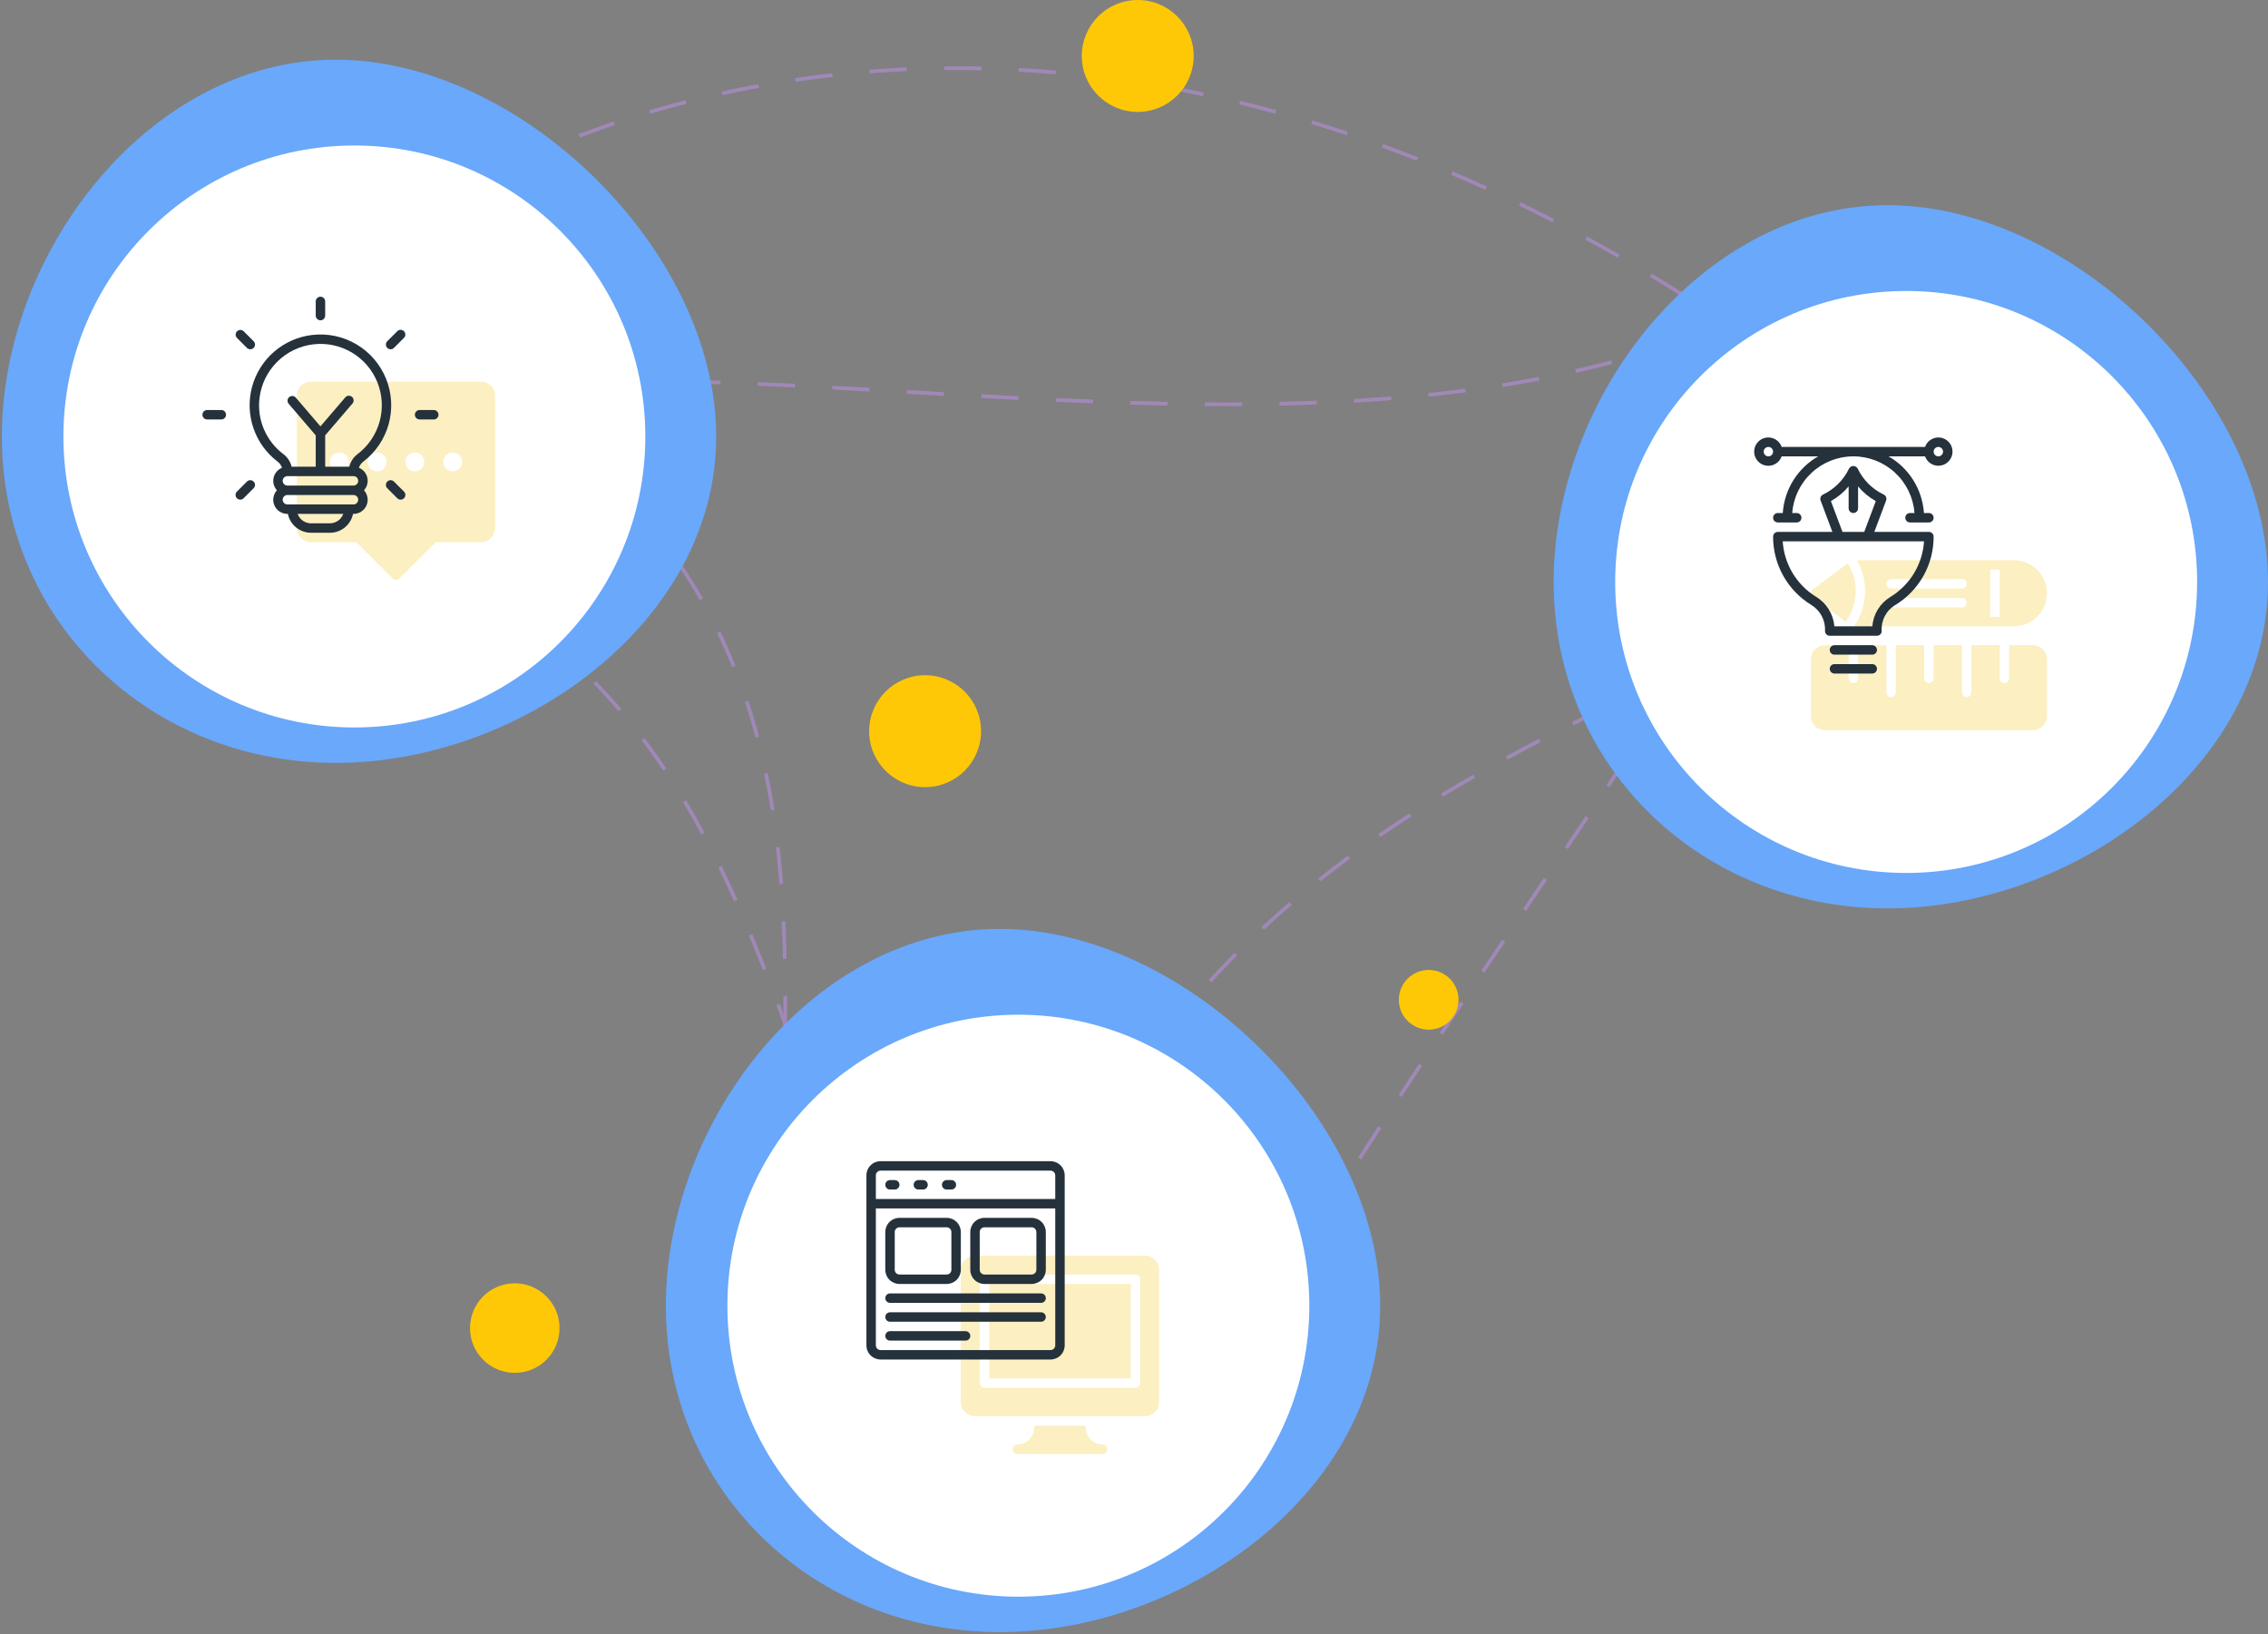
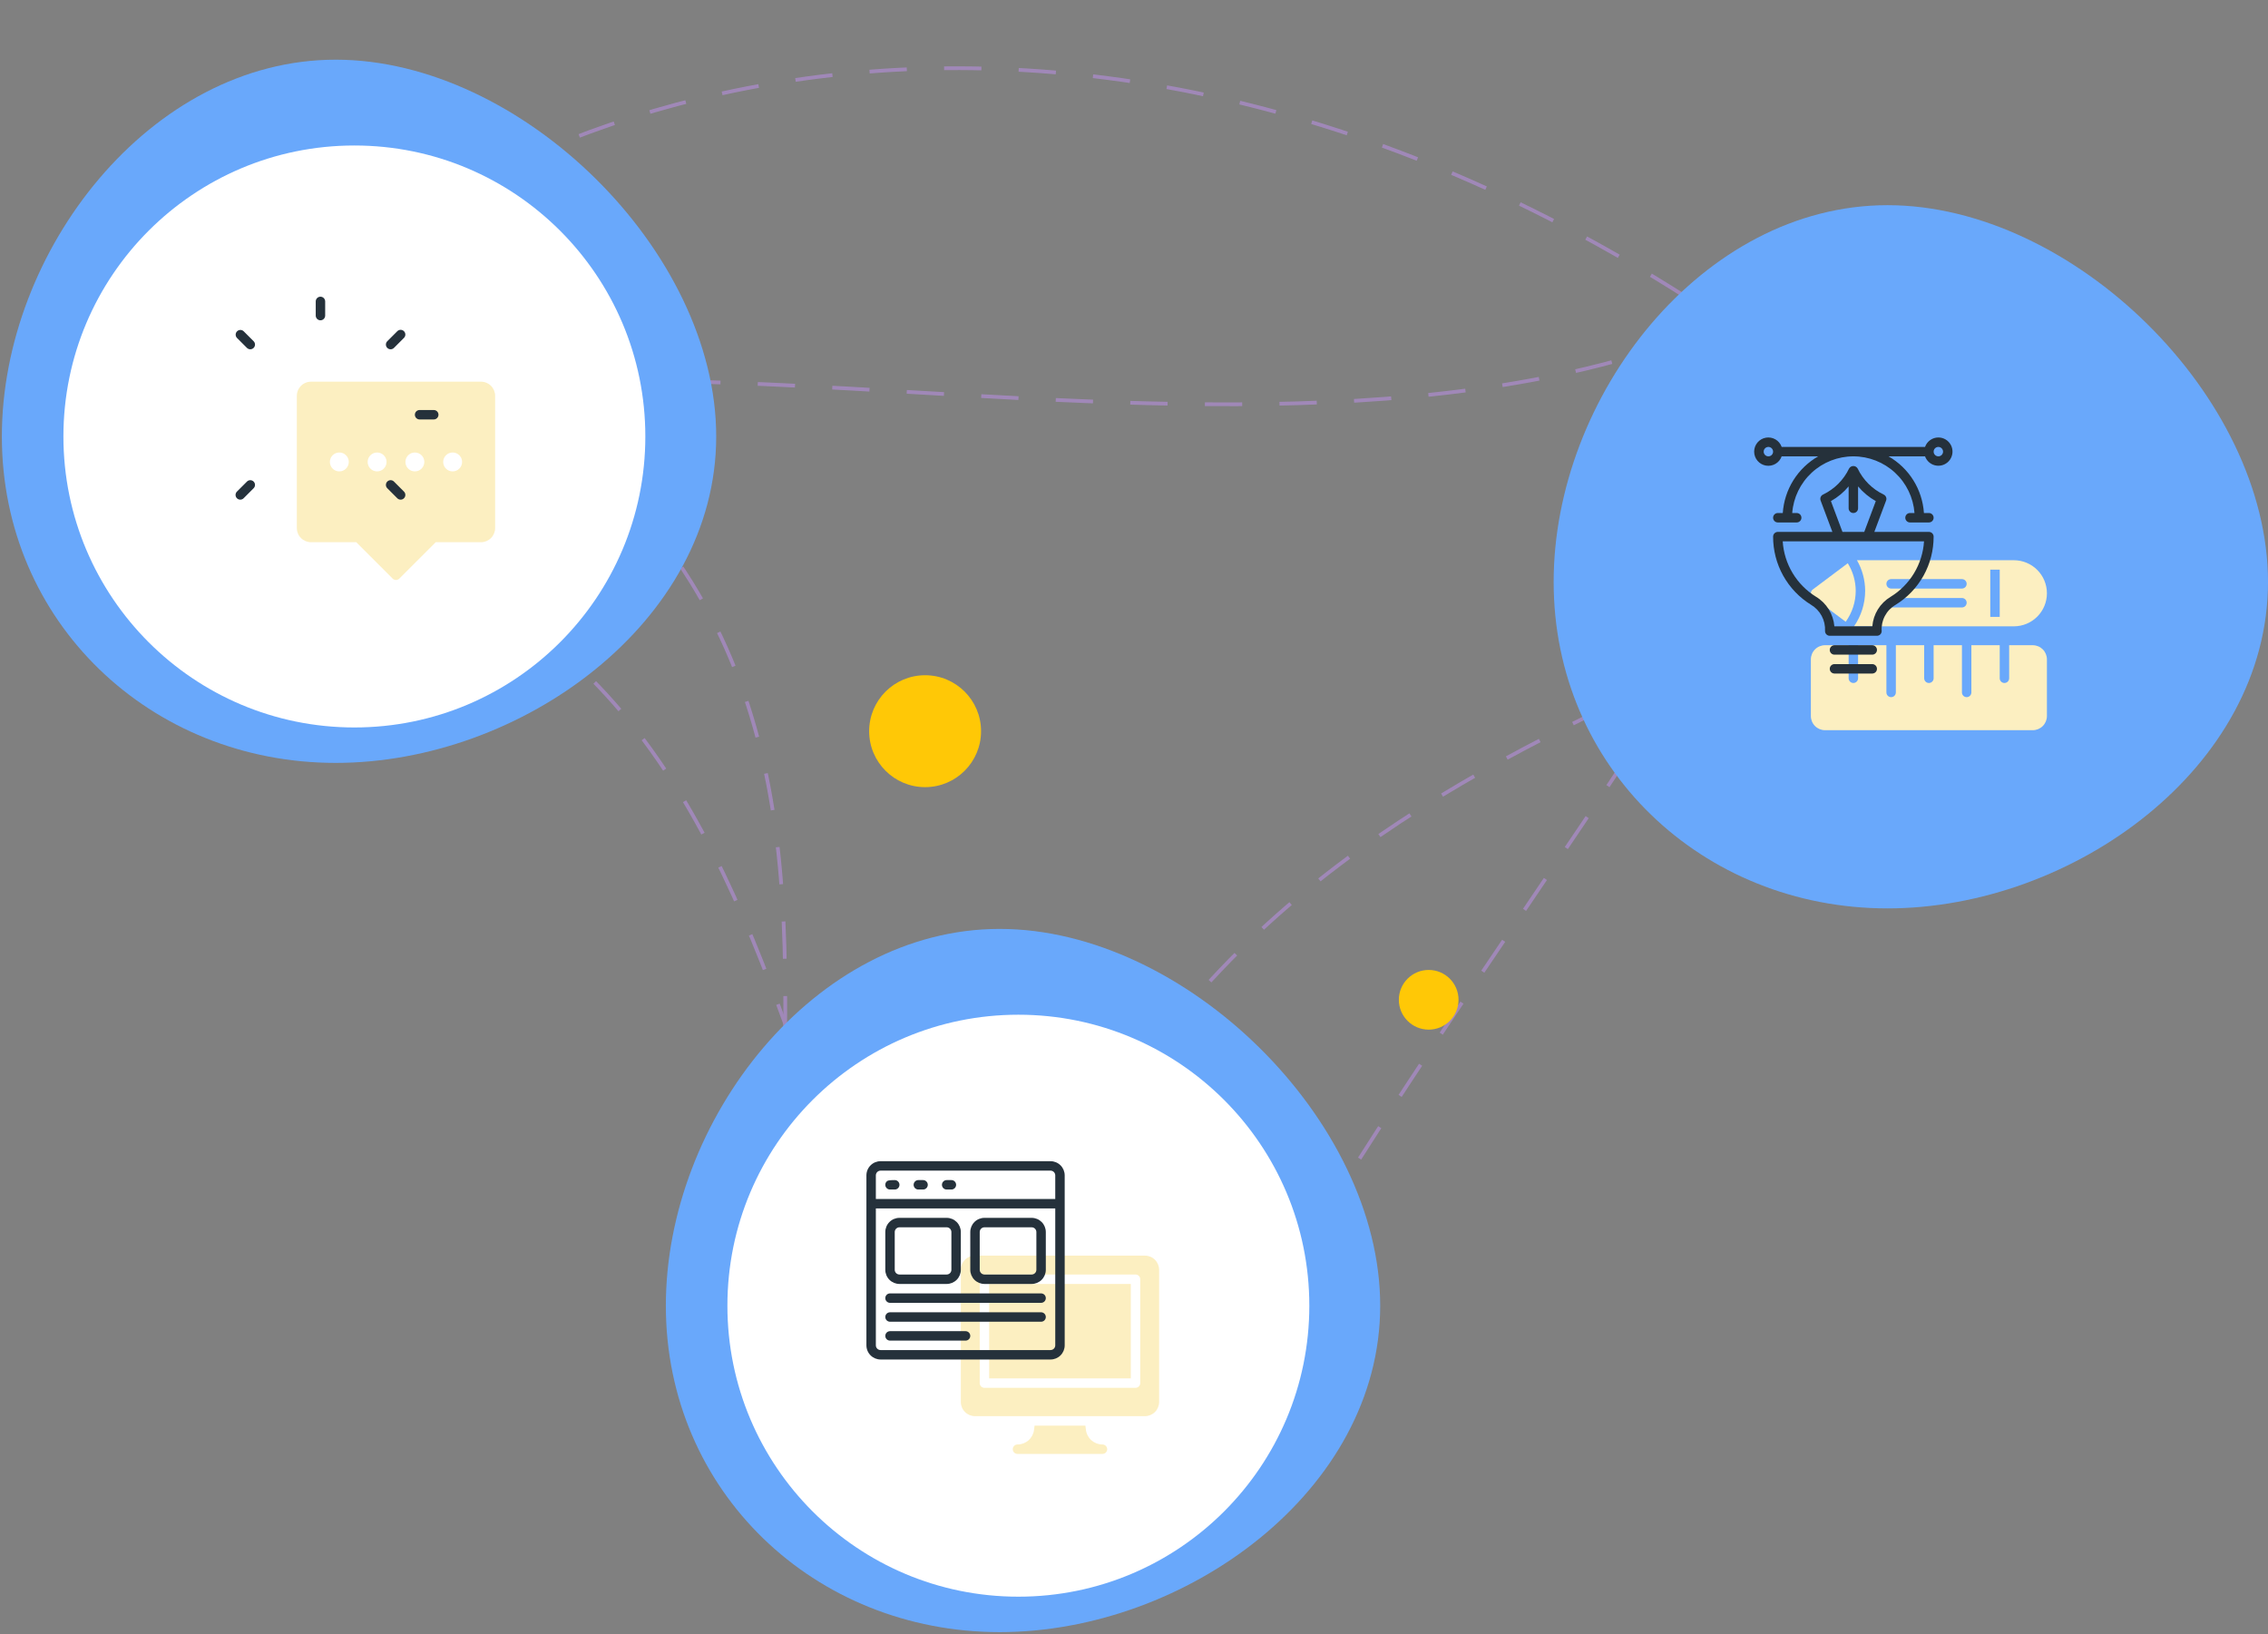
<svg xmlns="http://www.w3.org/2000/svg" width="608" height="438" viewBox="0 0 608 438" fill="none">
  <rect x="0" y="0" width="608" height="438" fill="#808080" stroke="none" />
  <path d="M515 127C335.5 -29.5 160.667 9.5 83 79.5C309 167 136.5 367.5 264 394C296.5 180.5 518.5 189 515 127Z" stroke="#A088B8" stroke-dasharray="10 10" />
  <path d="M487.157 73.798C353.5 157 114.486 52.01 57.584 139.726C255 152.5 183.8 404.066 313.815 396.664C394 245 506.585 132.779 487.157 73.798Z" stroke="#A088B8" stroke-dasharray="10 10" />
  <path d="M192 117C192 166.706 139.706 204.5 90 204.5C40.294 204.5 0.5 166.706 0.5 117C0.5 67.294 40.294 16 90 16C139.706 16 192 67.294 192 117Z" fill="#69A8FB" />
  <circle cx="95" cy="117" r="78" fill="white" />
  <path d="M128.938 102.312H83.375C82.368 102.312 81.402 102.713 80.69 103.425C79.978 104.137 79.578 105.102 79.578 106.109V141.547C79.578 142.554 79.978 143.52 80.69 144.232C81.402 144.944 82.368 145.344 83.375 145.344H95.507L105.261 155.098C105.499 155.335 105.821 155.468 106.156 155.468C106.492 155.468 106.814 155.335 107.051 155.098L116.805 145.344H128.938C129.944 145.344 130.91 144.944 131.622 144.232C132.334 143.52 132.734 142.554 132.734 141.547V106.109C132.734 105.102 132.334 104.137 131.622 103.425C130.91 102.713 129.944 102.312 128.938 102.312ZM90.969 126.359C90.468 126.359 89.979 126.211 89.562 125.933C89.146 125.655 88.822 125.259 88.63 124.797C88.439 124.334 88.388 123.825 88.486 123.334C88.584 122.843 88.825 122.392 89.179 122.038C89.533 121.684 89.984 121.443 90.475 121.346C90.966 121.248 91.475 121.298 91.937 121.49C92.4 121.681 92.795 122.006 93.073 122.422C93.352 122.838 93.5 123.327 93.5 123.828C93.5 124.499 93.233 125.143 92.759 125.618C92.284 126.093 91.64 126.359 90.969 126.359ZM101.094 126.359C100.593 126.359 100.104 126.211 99.688 125.933C99.271 125.655 98.947 125.259 98.755 124.797C98.564 124.334 98.513 123.825 98.611 123.334C98.709 122.843 98.95 122.392 99.304 122.038C99.658 121.684 100.109 121.443 100.6 121.346C101.091 121.248 101.6 121.298 102.062 121.49C102.525 121.681 102.92 122.006 103.198 122.422C103.477 122.838 103.625 123.327 103.625 123.828C103.625 124.499 103.358 125.143 102.884 125.618C102.409 126.093 101.765 126.359 101.094 126.359ZM111.219 126.359C110.718 126.359 110.229 126.211 109.812 125.933C109.396 125.655 109.072 125.259 108.88 124.797C108.689 124.334 108.638 123.825 108.736 123.334C108.834 122.843 109.075 122.392 109.429 122.038C109.783 121.684 110.234 121.443 110.725 121.346C111.216 121.248 111.725 121.298 112.187 121.49C112.65 121.681 113.045 122.006 113.323 122.422C113.602 122.838 113.75 123.327 113.75 123.828C113.75 124.499 113.483 125.143 113.009 125.618C112.534 126.093 111.89 126.359 111.219 126.359ZM121.344 126.359C120.843 126.359 120.354 126.211 119.937 125.933C119.521 125.655 119.197 125.259 119.005 124.797C118.814 124.334 118.763 123.825 118.861 123.334C118.959 122.843 119.2 122.392 119.554 122.038C119.908 121.684 120.359 121.443 120.85 121.346C121.341 121.248 121.85 121.298 122.312 121.49C122.775 121.681 123.17 122.006 123.448 122.422C123.727 122.838 123.875 123.327 123.875 123.828C123.875 124.499 123.608 125.143 123.134 125.618C122.659 126.093 122.015 126.359 121.344 126.359Z" fill="#FCEFC1" />
-   <path d="M97.403 123.728C100.708 121.209 103.095 117.674 104.197 113.668C105.299 109.661 105.055 105.403 103.503 101.548C101.951 97.693 99.176 94.454 95.605 92.329C92.034 90.203 87.864 89.309 83.736 89.783C79.971 90.213 76.421 91.761 73.544 94.227C70.667 96.694 68.594 99.965 67.593 103.62C66.592 107.275 66.709 111.146 67.928 114.734C69.147 118.322 71.413 121.462 74.433 123.751C74.98 124.165 75.388 124.736 75.603 125.387C75.04 125.616 74.541 125.978 74.149 126.441C73.756 126.905 73.481 127.456 73.347 128.048C73.213 128.641 73.224 129.257 73.379 129.844C73.534 130.432 73.828 130.973 74.237 131.422C73.742 131.964 73.416 132.639 73.299 133.364C73.181 134.089 73.277 134.832 73.575 135.504C73.873 136.175 74.36 136.745 74.977 137.144C75.593 137.542 76.312 137.753 77.047 137.75H77.173C77.467 139.178 78.244 140.462 79.374 141.384C80.504 142.306 81.917 142.811 83.375 142.812H88.438C89.896 142.811 91.309 142.306 92.438 141.384C93.568 140.462 94.345 139.178 94.639 137.75H94.766C95.5 137.753 96.219 137.542 96.836 137.144C97.453 136.745 97.939 136.175 98.237 135.504C98.535 134.832 98.632 134.089 98.514 133.364C98.396 132.639 98.07 131.964 97.575 131.422C97.985 130.973 98.281 130.432 98.436 129.844C98.592 129.256 98.603 128.64 98.469 128.047C98.336 127.454 98.061 126.902 97.668 126.438C97.274 125.975 96.775 125.613 96.212 125.383C96.434 124.724 96.849 124.148 97.403 123.728ZM69.57 106.656C70.021 102.99 71.691 99.582 74.31 96.978C76.929 94.374 80.347 92.724 84.015 92.294C87.596 91.877 91.214 92.649 94.313 94.49C97.412 96.33 99.821 99.139 101.168 102.482C102.515 105.826 102.726 109.519 101.768 112.995C100.81 116.47 98.737 119.534 95.868 121.716C94.755 122.547 93.968 123.742 93.644 125.094H87.172V116.701L94.461 108.198C94.576 108.073 94.665 107.925 94.723 107.765C94.78 107.605 94.804 107.435 94.794 107.265C94.784 107.095 94.74 106.929 94.665 106.776C94.589 106.624 94.484 106.488 94.354 106.377C94.225 106.267 94.075 106.183 93.912 106.132C93.75 106.081 93.579 106.063 93.41 106.079C93.24 106.095 93.076 106.146 92.926 106.227C92.777 106.308 92.645 106.419 92.539 106.552L85.906 114.29L79.273 106.552C79.051 106.312 78.744 106.167 78.417 106.148C78.091 106.129 77.769 106.237 77.52 106.45C77.272 106.663 77.115 106.964 77.084 107.29C77.052 107.616 77.148 107.941 77.352 108.198L84.641 116.701V125.094H78.169C77.853 123.748 77.072 122.557 75.963 121.731C73.668 120.001 71.868 117.697 70.745 115.051C69.623 112.404 69.217 109.509 69.57 106.656ZM96.031 128.891C96.031 129.226 95.898 129.548 95.66 129.785C95.423 130.023 95.101 130.156 94.766 130.156H77.047C76.711 130.156 76.389 130.023 76.152 129.785C75.915 129.548 75.781 129.226 75.781 128.891C75.781 128.555 75.915 128.233 76.152 127.996C76.389 127.758 76.711 127.625 77.047 127.625H94.766C95.101 127.625 95.423 127.758 95.66 127.996C95.898 128.233 96.031 128.555 96.031 128.891ZM88.438 140.281H83.375C82.59 140.28 81.824 140.036 81.183 139.583C80.542 139.13 80.057 138.49 79.794 137.75H92.018C91.755 138.49 91.27 139.13 90.629 139.583C89.988 140.036 89.222 140.28 88.438 140.281ZM94.766 135.219H77.047C76.711 135.219 76.389 135.085 76.152 134.848C75.915 134.611 75.781 134.289 75.781 133.953C75.781 133.617 75.915 133.295 76.152 133.058C76.389 132.821 76.711 132.687 77.047 132.687H94.766C95.101 132.687 95.423 132.821 95.66 133.058C95.898 133.295 96.031 133.617 96.031 133.953C96.031 134.289 95.898 134.611 95.66 134.848C95.423 135.085 95.101 135.219 94.766 135.219Z" fill="#25313B" />
  <path d="M85.906 85.859C86.242 85.859 86.564 85.726 86.801 85.489C87.038 85.251 87.172 84.929 87.172 84.594V80.797C87.172 80.461 87.038 80.139 86.801 79.902C86.564 79.665 86.242 79.531 85.906 79.531C85.571 79.531 85.249 79.665 85.011 79.902C84.774 80.139 84.641 80.461 84.641 80.797V84.594C84.641 84.929 84.774 85.251 85.011 85.489C85.249 85.726 85.571 85.859 85.906 85.859Z" fill="#25313B" />
  <path d="M66.217 93.272C66.456 93.503 66.775 93.63 67.107 93.627C67.439 93.624 67.756 93.491 67.991 93.257C68.226 93.022 68.359 92.705 68.362 92.373C68.365 92.041 68.237 91.721 68.007 91.483L65.322 88.798C65.083 88.568 64.764 88.44 64.432 88.443C64.1 88.446 63.783 88.579 63.548 88.814C63.313 89.048 63.18 89.366 63.177 89.698C63.174 90.029 63.302 90.349 63.532 90.588L66.217 93.272Z" fill="#25313B" />
  <path d="M105.596 129.072C105.357 128.841 105.037 128.713 104.705 128.716C104.373 128.719 104.056 128.852 103.821 129.087C103.587 129.322 103.454 129.639 103.451 129.971C103.448 130.303 103.575 130.622 103.806 130.861L106.49 133.546C106.607 133.666 106.747 133.763 106.901 133.829C107.056 133.896 107.222 133.93 107.39 133.932C107.558 133.933 107.724 133.901 107.88 133.838C108.035 133.774 108.177 133.68 108.296 133.561C108.414 133.442 108.508 133.301 108.572 133.146C108.636 132.99 108.668 132.823 108.666 132.655C108.665 132.487 108.63 132.321 108.564 132.167C108.497 132.012 108.401 131.873 108.28 131.756L105.596 129.072Z" fill="#25313B" />
-   <path d="M59.328 109.906H55.531C55.196 109.906 54.874 110.04 54.636 110.277C54.399 110.514 54.266 110.836 54.266 111.172C54.266 111.508 54.399 111.829 54.636 112.067C54.874 112.304 55.196 112.438 55.531 112.438H59.328C59.664 112.438 59.986 112.304 60.223 112.067C60.46 111.829 60.594 111.508 60.594 111.172C60.594 110.836 60.46 110.514 60.223 110.277C59.986 110.04 59.664 109.906 59.328 109.906Z" fill="#25313B" />
  <path d="M116.281 109.906H112.484C112.149 109.906 111.827 110.04 111.589 110.277C111.352 110.514 111.219 110.836 111.219 111.172C111.219 111.508 111.352 111.829 111.589 112.067C111.827 112.304 112.149 112.438 112.484 112.438H116.281C116.617 112.438 116.939 112.304 117.176 112.067C117.414 111.829 117.547 111.508 117.547 111.172C117.547 110.836 117.414 110.514 117.176 110.277C116.939 110.04 116.617 109.906 116.281 109.906Z" fill="#25313B" />
  <path d="M66.217 129.072L63.533 131.756C63.412 131.873 63.315 132.012 63.249 132.167C63.183 132.321 63.148 132.487 63.146 132.655C63.145 132.823 63.177 132.99 63.24 133.146C63.304 133.301 63.398 133.442 63.517 133.561C63.636 133.68 63.777 133.774 63.933 133.838C64.088 133.901 64.255 133.933 64.423 133.932C64.591 133.93 64.757 133.896 64.911 133.829C65.066 133.763 65.205 133.666 65.322 133.546L68.007 130.861C68.237 130.622 68.365 130.303 68.362 129.971C68.359 129.639 68.226 129.322 67.991 129.087C67.757 128.852 67.439 128.719 67.107 128.716C66.775 128.713 66.456 128.841 66.217 129.072Z" fill="#25313B" />
  <path d="M106.49 88.798L103.806 91.483C103.575 91.721 103.448 92.041 103.451 92.373C103.454 92.705 103.587 93.022 103.821 93.257C104.056 93.492 104.373 93.625 104.705 93.627C105.037 93.63 105.357 93.503 105.596 93.272L108.28 90.588C108.401 90.471 108.497 90.331 108.564 90.177C108.63 90.023 108.665 89.856 108.666 89.689C108.668 89.52 108.636 89.354 108.572 89.198C108.508 89.043 108.414 88.901 108.296 88.783C108.177 88.664 108.035 88.57 107.88 88.506C107.724 88.442 107.558 88.41 107.39 88.412C107.222 88.413 107.056 88.448 106.901 88.515C106.747 88.581 106.607 88.677 106.49 88.798Z" fill="#25313B" />
  <path d="M608 156C608 205.706 555.706 243.5 506 243.5C456.294 243.5 416.5 205.706 416.5 156C416.5 106.294 456.294 55 506 55C555.706 55 608 106.294 608 156Z" fill="#69A8FB" />
-   <circle cx="511" cy="156" r="78" fill="white" />
  <path d="M544.938 172.953H538.609V181.811C538.609 182.147 538.476 182.469 538.239 182.706C538.001 182.944 537.679 183.077 537.344 183.077C537.008 183.077 536.686 182.944 536.449 182.706C536.211 182.469 536.078 182.147 536.078 181.811V172.953H528.484V185.609C528.484 185.945 528.351 186.267 528.114 186.504C527.876 186.742 527.554 186.875 527.219 186.875C526.883 186.875 526.561 186.742 526.324 186.504C526.086 186.267 525.953 185.945 525.953 185.609V172.953H518.359V181.811C518.359 182.147 518.226 182.469 517.989 182.706C517.751 182.944 517.429 183.077 517.094 183.077C516.758 183.077 516.436 182.944 516.199 182.706C515.961 182.469 515.828 182.147 515.828 181.811V172.953H508.234V185.609C508.234 185.945 508.101 186.267 507.864 186.504C507.626 186.742 507.304 186.875 506.969 186.875C506.633 186.875 506.311 186.742 506.074 186.504C505.836 186.267 505.703 185.945 505.703 185.609V172.953H498.109V181.811C498.109 182.147 497.976 182.469 497.739 182.706C497.501 182.944 497.179 183.077 496.844 183.077C496.508 183.077 496.186 182.944 495.949 182.706C495.711 182.469 495.578 182.147 495.578 181.811V172.953H489.25C488.243 172.954 487.278 173.355 486.566 174.066C485.855 174.778 485.454 175.743 485.453 176.75V191.938C485.454 192.944 485.855 193.909 486.566 194.621C487.278 195.333 488.243 195.733 489.25 195.734H544.938C545.944 195.733 546.909 195.333 547.621 194.621C548.333 193.909 548.733 192.944 548.734 191.938V176.75C548.733 175.743 548.333 174.778 547.621 174.066C546.909 173.355 545.944 172.954 544.938 172.953Z" fill="#FCEFC1" />
  <path d="M539.875 150.172H497.809C499.243 152.677 500.001 155.512 500.008 158.398C499.993 161.791 498.953 165.1 497.025 167.891H539.875C542.225 167.891 544.478 166.957 546.14 165.296C547.801 163.634 548.734 161.381 548.734 159.031C548.734 156.682 547.801 154.428 546.14 152.767C544.478 151.105 542.225 150.172 539.875 150.172ZM525.953 162.828H506.969C506.633 162.828 506.311 162.695 506.074 162.457C505.836 162.22 505.703 161.898 505.703 161.562C505.703 161.227 505.836 160.905 506.074 160.668C506.311 160.43 506.633 160.297 506.969 160.297H525.953C526.289 160.297 526.611 160.43 526.848 160.668C527.085 160.905 527.219 161.227 527.219 161.562C527.219 161.898 527.085 162.22 526.848 162.457C526.611 162.695 526.289 162.828 525.953 162.828ZM525.953 157.766H506.969C506.633 157.766 506.311 157.632 506.074 157.395C505.836 157.158 505.703 156.836 505.703 156.5C505.703 156.164 505.836 155.842 506.074 155.605C506.311 155.368 506.633 155.234 506.969 155.234H525.953C526.289 155.234 526.611 155.368 526.848 155.605C527.085 155.842 527.219 156.164 527.219 156.5C527.219 156.836 527.085 157.158 526.848 157.395C526.611 157.632 526.289 157.766 525.953 157.766ZM536.078 165.359H533.547V152.703H536.078V165.359Z" fill="#FCEFC1" />
  <path d="M497.477 158.398C497.469 155.775 496.731 153.206 495.346 150.979L485.959 158.019C485.802 158.137 485.675 158.29 485.587 158.465C485.5 158.641 485.454 158.835 485.454 159.031C485.454 159.228 485.5 159.421 485.587 159.597C485.675 159.773 485.802 159.926 485.959 160.044L494.789 166.666C496.524 164.257 497.464 161.367 497.477 158.398Z" fill="#FCEFC1" />
  <path d="M501.906 172.953H491.781C491.446 172.953 491.124 173.086 490.886 173.324C490.649 173.561 490.516 173.883 490.516 174.219C490.516 174.554 490.649 174.876 490.886 175.114C491.124 175.351 491.446 175.484 491.781 175.484H501.906C502.242 175.484 502.564 175.351 502.801 175.114C503.039 174.876 503.172 174.554 503.172 174.219C503.172 173.883 503.039 173.561 502.801 173.324C502.564 173.086 502.242 172.953 501.906 172.953Z" fill="#25313B" />
  <path d="M501.906 178.016H491.781C491.446 178.016 491.124 178.149 490.886 178.386C490.649 178.624 490.516 178.946 490.516 179.281C490.516 179.617 490.649 179.939 490.886 180.176C491.124 180.414 491.446 180.547 491.781 180.547H501.906C502.242 180.547 502.564 180.414 502.801 180.176C503.039 179.939 503.172 179.617 503.172 179.281C503.172 178.946 503.039 178.624 502.801 178.386C502.564 178.149 502.242 178.016 501.906 178.016Z" fill="#25313B" />
  <path d="M517.094 142.578H502.467L505.623 134.164C505.734 133.867 505.73 133.54 505.611 133.246C505.493 132.952 505.269 132.714 504.984 132.577C501.919 131.111 499.449 128.641 497.985 125.576C497.869 125.376 497.702 125.21 497.502 125.094C497.302 124.979 497.075 124.918 496.844 124.918C496.613 124.918 496.385 124.979 496.185 125.094C495.985 125.21 495.819 125.376 495.703 125.576C494.238 128.641 491.768 131.111 488.704 132.577C488.418 132.714 488.194 132.952 488.076 133.246C487.958 133.54 487.954 133.867 488.065 134.164L491.22 142.578H476.596C476.261 142.578 475.939 142.711 475.701 142.949C475.464 143.186 475.331 143.508 475.331 143.844C475.32 147.502 476.249 151.102 478.027 154.3C479.806 157.497 482.374 160.185 485.488 162.106C486.701 162.824 487.693 163.861 488.357 165.104C489.02 166.347 489.329 167.749 489.25 169.156C489.25 169.322 489.283 169.487 489.346 169.641C489.41 169.794 489.503 169.934 489.62 170.051C489.738 170.169 489.878 170.262 490.031 170.326C490.185 170.389 490.349 170.422 490.516 170.422H503.172C503.338 170.422 503.503 170.389 503.656 170.326C503.81 170.262 503.949 170.169 504.067 170.051C504.185 169.934 504.278 169.794 504.341 169.641C504.405 169.487 504.438 169.322 504.437 169.156C504.339 167.761 504.632 166.367 505.284 165.13C505.935 163.892 506.919 162.862 508.124 162.153C511.26 160.238 513.849 157.547 515.642 154.34C517.435 151.133 518.371 147.518 518.359 143.844C518.359 143.677 518.327 143.513 518.263 143.359C518.2 143.206 518.106 143.066 517.989 142.948C517.871 142.831 517.732 142.738 517.578 142.674C517.425 142.611 517.26 142.578 517.094 142.578ZM490.828 134.323C492.638 133.308 494.248 131.972 495.578 130.379V136.25C495.578 136.586 495.711 136.907 495.949 137.145C496.186 137.382 496.508 137.516 496.844 137.516C497.179 137.516 497.501 137.382 497.739 137.145C497.976 136.907 498.109 136.586 498.109 136.25V130.379C499.439 131.972 501.049 133.308 502.859 134.323L499.763 142.578H493.924L490.828 134.323ZM506.796 159.999C505.415 160.832 504.253 161.982 503.407 163.355C502.561 164.728 502.056 166.283 501.932 167.891H491.754C491.619 166.273 491.102 164.71 490.245 163.331C489.388 161.952 488.216 160.796 486.825 159.958C484.26 158.376 482.112 156.202 480.559 153.618C479.007 151.035 478.097 148.117 477.904 145.109H515.787C515.594 148.131 514.676 151.061 513.111 153.653C511.546 156.244 509.38 158.421 506.796 159.999Z" fill="#25313B" />
  <path d="M519.625 117.266C518.842 117.268 518.08 117.513 517.442 117.966C516.803 118.419 516.321 119.059 516.061 119.797H477.626C477.328 118.952 476.74 118.241 475.968 117.788C475.195 117.334 474.287 117.169 473.404 117.32C472.522 117.472 471.721 117.93 471.143 118.615C470.566 119.3 470.25 120.167 470.25 121.063C470.25 121.958 470.566 122.825 471.143 123.51C471.721 124.195 472.522 124.653 473.404 124.805C474.287 124.956 475.195 124.791 475.968 124.337C476.74 123.884 477.328 123.173 477.626 122.328H487.413C484.703 123.883 482.42 126.083 480.764 128.732C479.109 131.382 478.133 134.399 477.923 137.516H476.594C476.258 137.516 475.936 137.649 475.699 137.886C475.461 138.124 475.328 138.446 475.328 138.781C475.328 139.117 475.461 139.439 475.699 139.676C475.936 139.914 476.258 140.047 476.594 140.047H481.656C481.992 140.047 482.314 139.914 482.551 139.676C482.789 139.439 482.922 139.117 482.922 138.781C482.922 138.446 482.789 138.124 482.551 137.886C482.314 137.649 481.992 137.516 481.656 137.516H480.455C480.77 133.385 482.633 129.525 485.672 126.709C488.711 123.893 492.701 122.328 496.844 122.328C500.987 122.328 504.977 123.893 508.016 126.709C511.055 129.525 512.918 133.385 513.233 137.516H512.031C511.696 137.516 511.374 137.649 511.136 137.886C510.899 138.124 510.766 138.446 510.766 138.781C510.766 139.117 510.899 139.439 511.136 139.676C511.374 139.914 511.696 140.047 512.031 140.047H517.094C517.429 140.047 517.751 139.914 517.989 139.676C518.226 139.439 518.359 139.117 518.359 138.781C518.359 138.446 518.226 138.124 517.989 137.886C517.751 137.649 517.429 137.516 517.094 137.516H515.764C515.554 134.399 514.578 131.382 512.923 128.732C511.268 126.083 508.984 123.883 506.275 122.328H516.061C516.295 122.983 516.703 123.56 517.243 123.998C517.782 124.436 518.431 124.717 519.12 124.811C519.808 124.905 520.509 124.808 521.146 124.53C521.783 124.253 522.331 123.806 522.731 123.237C523.131 122.669 523.367 122.002 523.413 121.309C523.46 120.616 523.315 119.923 522.994 119.307C522.674 118.691 522.19 118.174 521.596 117.814C521.001 117.454 520.32 117.264 519.625 117.266ZM474.062 122.328C473.812 122.328 473.567 122.254 473.359 122.115C473.151 121.976 472.989 121.778 472.893 121.547C472.797 121.316 472.772 121.061 472.821 120.816C472.87 120.57 472.991 120.345 473.168 120.168C473.345 119.991 473.57 119.87 473.816 119.821C474.061 119.772 474.316 119.797 474.547 119.893C474.778 119.989 474.976 120.151 475.115 120.359C475.254 120.567 475.328 120.812 475.328 121.063C475.328 121.398 475.194 121.72 474.957 121.957C474.72 122.194 474.398 122.328 474.062 122.328ZM519.625 122.328C519.375 122.328 519.13 122.254 518.922 122.115C518.714 121.976 518.551 121.778 518.456 121.547C518.36 121.316 518.335 121.061 518.384 120.816C518.433 120.57 518.553 120.345 518.73 120.168C518.907 119.991 519.133 119.87 519.378 119.821C519.624 119.772 519.878 119.797 520.109 119.893C520.341 119.989 520.538 120.151 520.677 120.359C520.816 120.567 520.891 120.812 520.891 121.063C520.89 121.398 520.757 121.72 520.52 121.957C520.282 122.194 519.961 122.328 519.625 122.328Z" fill="#25313B" />
  <path d="M370 350C370 399.706 317.706 437.5 268 437.5C218.294 437.5 178.5 399.706 178.5 350C178.5 300.294 218.294 249 268 249C317.706 249 370 300.294 370 350Z" fill="#69A8FB" />
  <circle cx="273" cy="350" r="78" fill="white" />
  <path d="M265.172 344.172H303.141V369.484H265.172V344.172Z" fill="#FCEFC1" />
  <path d="M306.938 336.578H261.375C260.368 336.579 259.403 336.98 258.691 337.691C257.98 338.403 257.579 339.368 257.578 340.375V375.812C257.579 376.819 257.98 377.784 258.691 378.496C259.403 379.208 260.368 379.608 261.375 379.609H306.938C307.944 379.608 308.909 379.208 309.621 378.496C310.333 377.784 310.733 376.819 310.734 375.812V340.375C310.733 339.368 310.333 338.403 309.621 337.691C308.909 336.98 307.944 336.579 306.938 336.578ZM305.672 370.75C305.672 371.086 305.539 371.408 305.301 371.645C305.064 371.882 304.742 372.016 304.406 372.016H263.906C263.571 372.016 263.249 371.882 263.011 371.645C262.774 371.408 262.641 371.086 262.641 370.75V342.906C262.641 342.571 262.774 342.249 263.011 342.011C263.249 341.774 263.571 341.641 263.906 341.641H304.406C304.742 341.641 305.064 341.774 305.301 342.011C305.539 342.249 305.672 342.571 305.672 342.906V370.75Z" fill="#FCEFC1" />
  <path d="M295.547 387.203C294.458 387.203 293.406 386.805 292.589 386.084C291.772 385.363 291.247 384.369 291.112 383.288L290.969 382.141H277.344L277.2 383.288C277.065 384.369 276.54 385.363 275.723 386.084C274.907 386.805 273.855 387.203 272.766 387.203C272.43 387.203 272.108 387.336 271.871 387.574C271.633 387.811 271.5 388.133 271.5 388.469C271.5 388.804 271.633 389.126 271.871 389.364C272.108 389.601 272.43 389.734 272.766 389.734H295.547C295.883 389.734 296.204 389.601 296.442 389.364C296.679 389.126 296.812 388.804 296.812 388.469C296.812 388.133 296.679 387.811 296.442 387.574C296.204 387.336 295.883 387.203 295.547 387.203Z" fill="#FCEFC1" />
  <path d="M281.625 311.266H236.062C235.056 311.267 234.091 311.667 233.379 312.379C232.667 313.091 232.267 314.056 232.266 315.062V360.625C232.267 361.632 232.667 362.597 233.379 363.309C234.091 364.02 235.056 364.421 236.062 364.422H281.625C282.632 364.421 283.597 364.02 284.309 363.309C285.02 362.597 285.421 361.632 285.422 360.625V315.062C285.421 314.056 285.02 313.091 284.309 312.379C283.597 311.667 282.632 311.267 281.625 311.266ZM236.062 313.797H281.625C281.961 313.797 282.282 313.931 282.519 314.168C282.757 314.405 282.89 314.727 282.891 315.062V321.391H234.797V315.062C234.797 314.727 234.931 314.405 235.168 314.168C235.405 313.931 235.727 313.797 236.062 313.797ZM281.625 361.891H236.062C235.727 361.89 235.405 361.757 235.168 361.519C234.931 361.282 234.797 360.961 234.797 360.625V323.922H282.891V360.625C282.89 360.961 282.757 361.282 282.519 361.519C282.282 361.757 281.961 361.89 281.625 361.891Z" fill="#25313B" />
-   <path d="M238.594 318.859H239.859C240.195 318.859 240.517 318.726 240.754 318.489C240.992 318.251 241.125 317.929 241.125 317.594C241.125 317.258 240.992 316.936 240.754 316.699C240.517 316.461 240.195 316.328 239.859 316.328H238.594C238.258 316.328 237.936 316.461 237.699 316.699C237.461 316.936 237.328 317.258 237.328 317.594C237.328 317.929 237.461 318.251 237.699 318.489C237.936 318.726 238.258 318.859 238.594 318.859Z" fill="#25313B" />
+   <path d="M238.594 318.859H239.859C240.195 318.859 240.517 318.726 240.754 318.489C240.992 318.251 241.125 317.929 241.125 317.594C241.125 317.258 240.992 316.936 240.754 316.699C240.517 316.461 240.195 316.328 239.859 316.328C238.258 316.328 237.936 316.461 237.699 316.699C237.461 316.936 237.328 317.258 237.328 317.594C237.328 317.929 237.461 318.251 237.699 318.489C237.936 318.726 238.258 318.859 238.594 318.859Z" fill="#25313B" />
  <path d="M246.188 318.859H247.453C247.789 318.859 248.111 318.726 248.348 318.489C248.585 318.251 248.719 317.929 248.719 317.594C248.719 317.258 248.585 316.936 248.348 316.699C248.111 316.461 247.789 316.328 247.453 316.328H246.188C245.852 316.328 245.53 316.461 245.293 316.699C245.055 316.936 244.922 317.258 244.922 317.594C244.922 317.929 245.055 318.251 245.293 318.489C245.53 318.726 245.852 318.859 246.188 318.859Z" fill="#25313B" />
  <path d="M253.781 318.859H255.047C255.383 318.859 255.704 318.726 255.942 318.489C256.179 318.251 256.312 317.929 256.312 317.594C256.312 317.258 256.179 316.936 255.942 316.699C255.704 316.461 255.383 316.328 255.047 316.328H253.781C253.446 316.328 253.124 316.461 252.886 316.699C252.649 316.936 252.516 317.258 252.516 317.594C252.516 317.929 252.649 318.251 252.886 318.489C253.124 318.726 253.446 318.859 253.781 318.859Z" fill="#25313B" />
  <path d="M241.125 344.172H253.781C254.788 344.171 255.753 343.77 256.465 343.059C257.177 342.347 257.577 341.382 257.578 340.375V330.25C257.577 329.243 257.177 328.278 256.465 327.566C255.753 326.855 254.788 326.454 253.781 326.453H241.125C240.118 326.454 239.153 326.855 238.441 327.566C237.73 328.278 237.329 329.243 237.328 330.25V340.375C237.329 341.382 237.73 342.347 238.441 343.059C239.153 343.77 240.118 344.171 241.125 344.172ZM239.859 330.25C239.86 329.914 239.993 329.593 240.231 329.356C240.468 329.118 240.789 328.985 241.125 328.984H253.781C254.117 328.985 254.438 329.118 254.676 329.356C254.913 329.593 255.046 329.914 255.047 330.25V340.375C255.046 340.711 254.913 341.032 254.676 341.269C254.438 341.507 254.117 341.64 253.781 341.641H241.125C240.789 341.64 240.468 341.507 240.231 341.269C239.993 341.032 239.86 340.711 239.859 340.375V330.25Z" fill="#25313B" />
  <path d="M276.562 326.453H263.906C262.9 326.454 261.934 326.855 261.223 327.566C260.511 328.278 260.11 329.243 260.109 330.25V340.375C260.11 341.382 260.511 342.347 261.223 343.059C261.934 343.77 262.9 344.171 263.906 344.172H276.562C277.569 344.171 278.534 343.77 279.246 343.059C279.958 342.347 280.358 341.382 280.359 340.375V330.25C280.358 329.243 279.958 328.278 279.246 327.566C278.534 326.855 277.569 326.454 276.562 326.453ZM277.828 340.375C277.828 340.711 277.694 341.032 277.457 341.269C277.22 341.507 276.898 341.64 276.562 341.641H263.906C263.571 341.64 263.249 341.507 263.012 341.269C262.775 341.032 262.641 340.711 262.641 340.375V330.25C262.641 329.914 262.775 329.593 263.012 329.356C263.249 329.118 263.571 328.985 263.906 328.984H276.562C276.898 328.985 277.22 329.118 277.457 329.356C277.694 329.593 277.828 329.914 277.828 330.25V340.375Z" fill="#25313B" />
  <path d="M279.094 346.703H238.594C238.258 346.703 237.936 346.836 237.699 347.074C237.461 347.311 237.328 347.633 237.328 347.969C237.328 348.304 237.461 348.626 237.699 348.864C237.936 349.101 238.258 349.234 238.594 349.234H279.094C279.429 349.234 279.751 349.101 279.989 348.864C280.226 348.626 280.359 348.304 280.359 347.969C280.359 347.633 280.226 347.311 279.989 347.074C279.751 346.836 279.429 346.703 279.094 346.703Z" fill="#25313B" />
  <path d="M279.094 351.766H238.594C238.258 351.766 237.936 351.899 237.699 352.136C237.461 352.374 237.328 352.696 237.328 353.031C237.328 353.367 237.461 353.689 237.699 353.926C237.936 354.164 238.258 354.297 238.594 354.297H279.094C279.429 354.297 279.751 354.164 279.989 353.926C280.226 353.689 280.359 353.367 280.359 353.031C280.359 352.696 280.226 352.374 279.989 352.136C279.751 351.899 279.429 351.766 279.094 351.766Z" fill="#25313B" />
  <path d="M258.844 356.828H238.594C238.258 356.828 237.936 356.961 237.699 357.199C237.461 357.436 237.328 357.758 237.328 358.094C237.328 358.429 237.461 358.751 237.699 358.989C237.936 359.226 238.258 359.359 238.594 359.359H258.844C259.179 359.359 259.501 359.226 259.739 358.989C259.976 358.751 260.109 358.429 260.109 358.094C260.109 357.758 259.976 357.436 259.739 357.199C259.501 356.961 259.179 356.828 258.844 356.828Z" fill="#25313B" />
-   <circle cx="305" cy="15" r="15" fill="#FFC806" />
  <circle cx="248" cy="196" r="15" fill="#FFC806" />
  <circle cx="383" cy="268" r="8" fill="#FFC806" />
-   <circle cx="138" cy="356" r="12" fill="#FFC806" />
</svg>